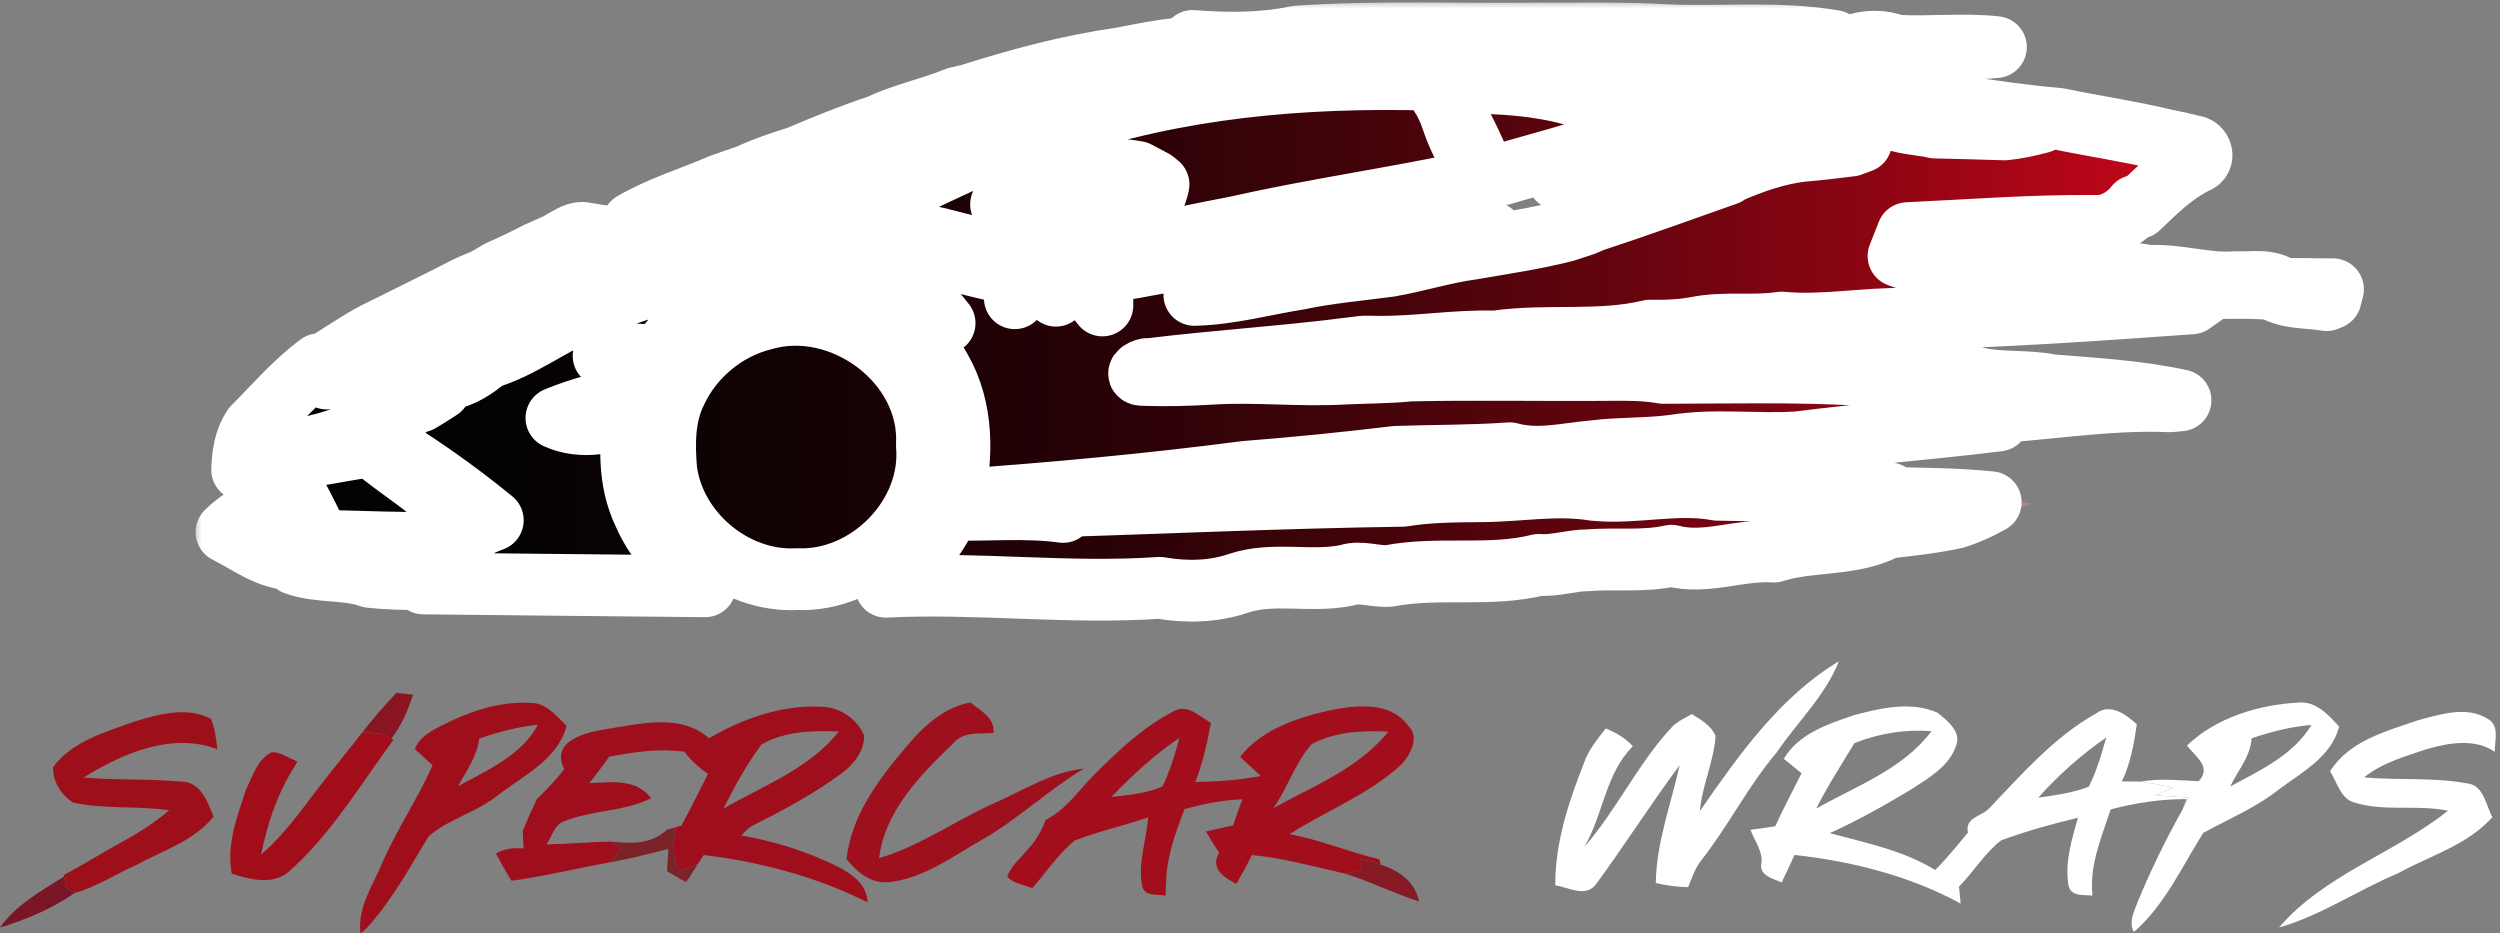
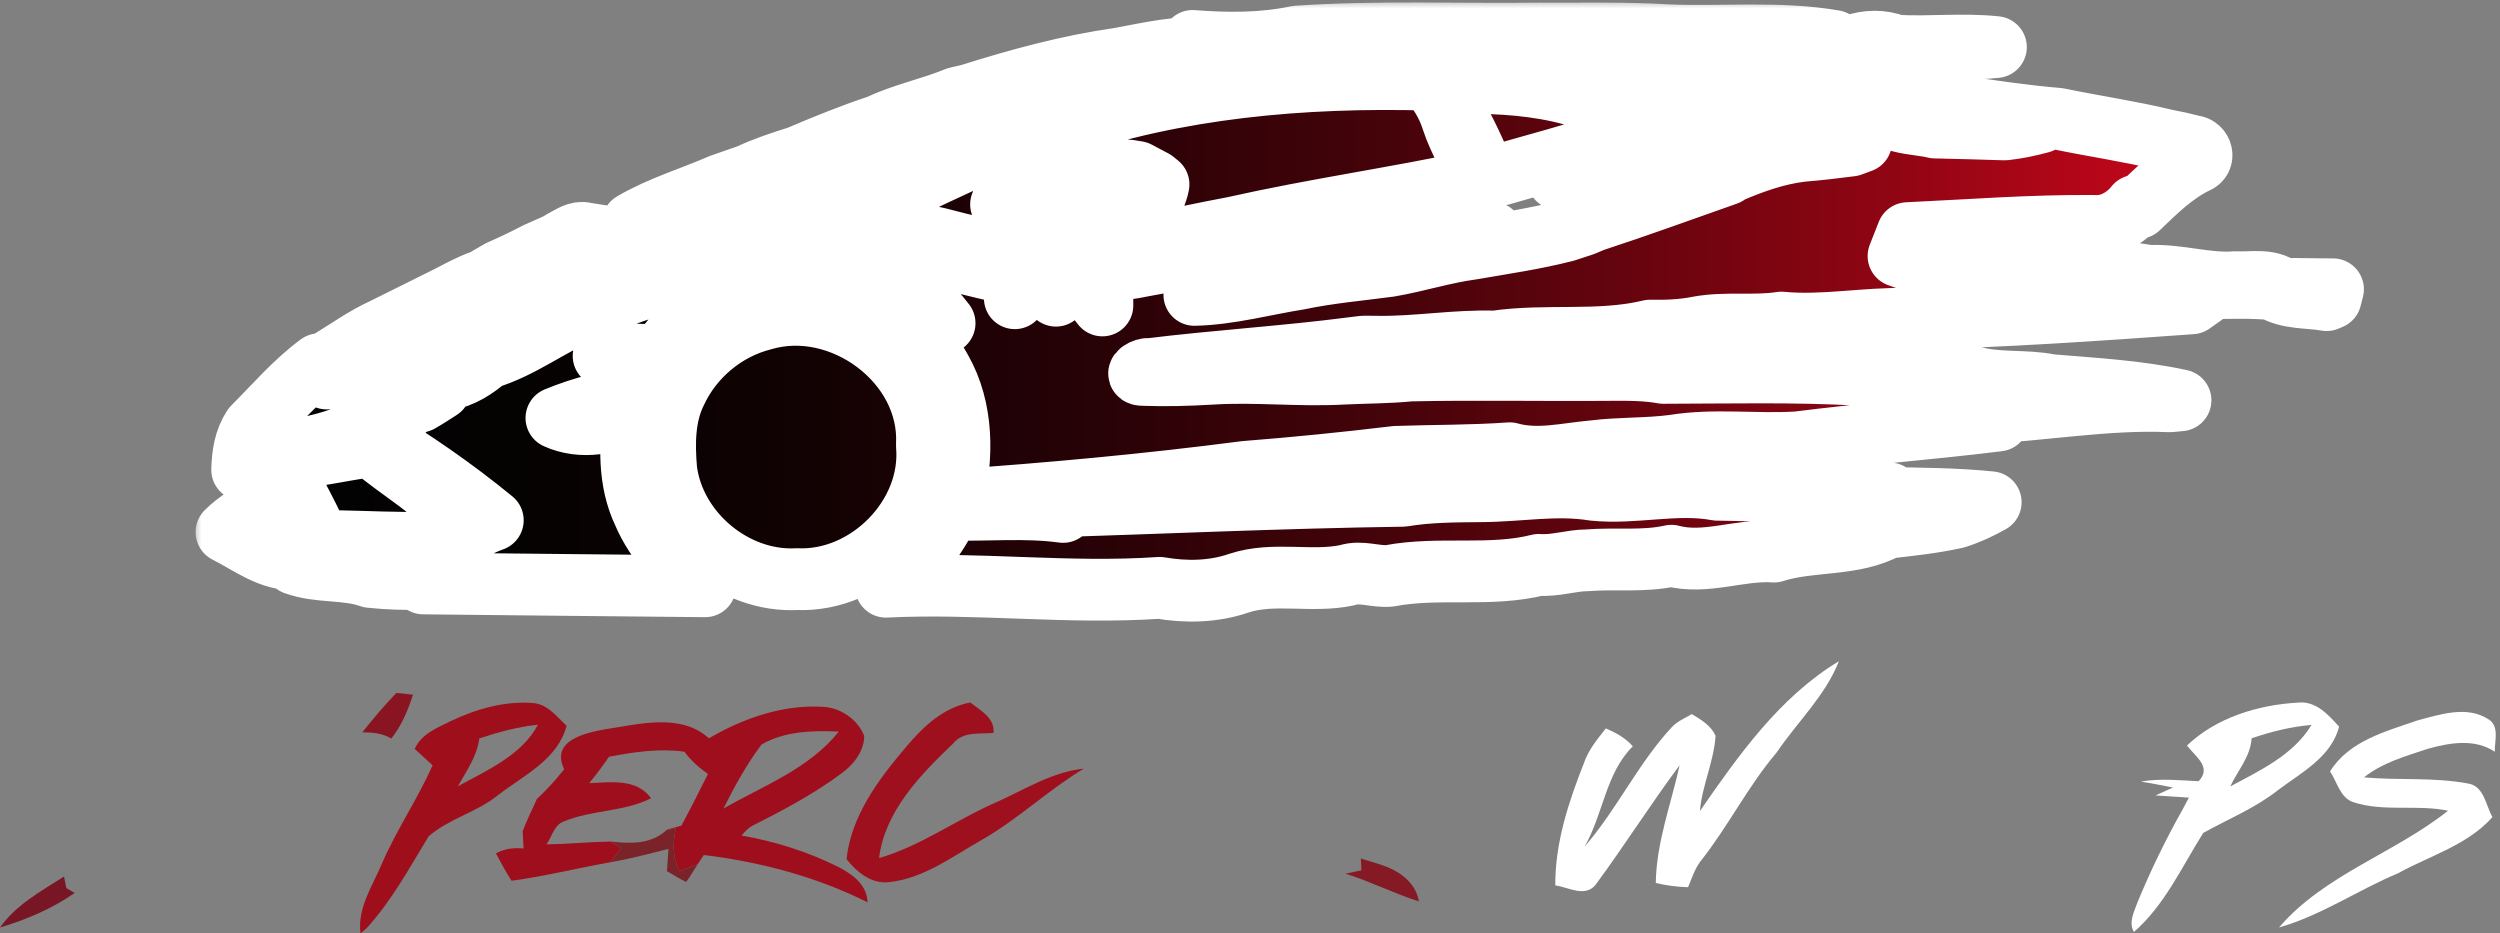
<svg xmlns="http://www.w3.org/2000/svg" width="150" height="56" viewBox="0 0 150 56" fill="none">
  <rect x="0" y="0" width="150" height="56" fill="#808080" stroke="none" />
-   <path d="M102.953 2.785C105.299 2.9 107.641 2.426 109.979 2.73C111.995 3 114.037 3.071 116.071 3.008C115.563 3.119 115.048 3.171 114.537 3.178C111.784 3.278 109.03 3.178 106.281 3.352C106.129 3.364 105.821 3.386 105.669 3.397C104.732 3.356 103.835 3.082 102.953 2.785Z" fill="#7A242A" />
+   <path d="M102.953 2.785C105.299 2.9 107.641 2.426 109.979 2.73C111.995 3 114.037 3.071 116.071 3.008C115.563 3.119 115.048 3.171 114.537 3.178C111.784 3.278 109.03 3.178 106.281 3.352C106.129 3.364 105.821 3.386 105.669 3.397Z" fill="#7A242A" />
  <path d="M132.754 17.294C133.951 17.275 135.152 17.238 136.349 17.353C137.338 17.942 138.506 17.812 139.595 18.009L139.643 18.016C139.043 18.072 138.439 18.075 137.846 18.031C135.73 17.949 133.61 18.087 131.502 18.201C131.928 17.912 132.343 17.605 132.754 17.294Z" fill="#7A242A" />
  <path d="M36.654 50.493C37.869 50.627 39.077 50.664 40.022 49.778C40.155 49.759 40.426 49.722 40.559 49.704C40.352 50.571 40.344 51.457 40.771 52.264C41.137 52.127 41.501 51.99 41.864 51.846C41.634 52.205 41.423 52.58 41.167 52.92C40.771 52.728 40.396 52.49 40.018 52.268L40.107 50.934C39.655 51.049 39.203 51.16 38.751 51.275C38.047 51.453 37.339 51.609 36.624 51.735C36.843 51.449 37.057 51.168 37.276 50.886C37.12 50.786 36.809 50.59 36.654 50.493Z" fill="#7A242A" />
-   <path d="M113.066 29.875C113.125 29.819 113.247 29.711 113.31 29.656C116.175 29.348 119.121 29.73 121.956 30.212C120.477 30.727 118.943 31.223 117.35 31.06C118.08 30.834 118.776 30.508 119.443 30.134C117.324 29.919 115.193 29.912 113.066 29.875Z" fill="#AE8483" />
  <path d="M15.457 30.208L15.69 30.093C15.138 30.857 14.238 31.253 13.589 31.924C14.934 32.594 16.298 33.703 17.869 33.547L17.902 32.965C19.878 32.924 21.849 33.117 23.813 33.317C22.042 33.354 20.27 33.25 18.503 33.254C18.299 33.399 17.891 33.691 17.691 33.84C16.22 33.899 14.704 33.039 13.485 32.209C12.892 30.916 14.664 30.649 15.457 30.208Z" fill="#696969" />
  <mask id="path-6-outside-1_12801_484" maskUnits="userSpaceOnUse" x="11.589" y="0.002" width="131" height="38" fill="black">
    <rect fill="white" x="11.589" y="0.002" width="131" height="38" />
    <path d="M17.41 28.918C16.85 28.696 16.287 28.466 15.727 28.24C16.687 27.573 17.888 27.518 18.999 27.31C20.093 27.14 21.175 26.91 22.271 26.773C24.013 28.248 26.055 29.385 27.574 31.101C26.477 31.679 25.455 32.635 24.136 32.565C22.479 32.55 20.826 32.454 19.174 32.465C18.74 31.494 18.255 30.549 17.758 29.615C17.673 29.441 17.498 29.093 17.41 28.918ZM55.612 26.71C55.886 21.748 50.468 17.779 45.773 19.172C43.502 19.75 41.541 21.388 40.559 23.515C39.84 24.957 39.84 26.625 39.974 28.196C40.452 31.935 44.061 34.955 47.834 34.748C52.081 34.925 55.99 30.971 55.612 26.71ZM17.902 32.965C17.417 31.842 17.261 30.608 16.761 29.489C16.62 29.467 16.331 29.422 16.187 29.4C16.064 29.574 15.816 29.919 15.69 30.093C15.138 30.857 14.238 31.253 13.589 31.924C14.934 32.594 16.298 33.703 17.869 33.547L17.902 32.965ZM86.318 4.998C86.607 5.539 86.903 6.084 87.192 6.632C87.993 7.907 88.556 9.308 89.193 10.664C89.419 10.616 89.872 10.516 90.098 10.467C92.947 9.63 95.86 8.937 98.591 7.748C95.119 5.068 90.52 4.872 86.318 4.998ZM20.73 22.111C20.53 21.97 20.126 21.692 19.922 21.555C20.938 20.929 21.916 20.236 23.002 19.739C24.084 19.206 25.158 18.665 26.237 18.131C27.167 17.694 28.049 17.145 29.027 16.808C29.342 16.623 29.661 16.438 29.98 16.252C30.735 15.922 31.48 15.567 32.21 15.185C32.633 15 33.055 14.814 33.474 14.622C33.559 14.57 33.733 14.462 33.819 14.41C34.23 14.214 34.641 13.869 35.13 13.999C37.506 14.425 39.937 14.462 42.346 14.377C43.302 14.318 44.258 14.307 45.214 14.288C43.92 14.662 42.612 15.011 41.282 15.229C39.044 15.77 36.946 16.764 34.715 17.319C33.318 19.161 30.984 19.713 28.931 20.48C28.145 20.799 27.289 20.788 26.459 20.695C25.796 20.995 25.106 21.236 24.428 21.503C23.268 22.033 21.99 22.118 20.73 22.111ZM29.309 19.476L29.468 19.439L29.494 19.239L29.309 19.298V19.476ZM94.137 5.035C95.571 5.891 97.209 6.365 98.573 7.355C99.481 7.31 100.422 7.273 101.207 6.758C99.34 5.661 97.183 5.294 95.086 4.92C94.848 4.95 94.374 5.005 94.137 5.035ZM63.439 7.703C62.49 8.051 61.541 8.403 60.559 8.648C60.644 9.56 60.782 10.464 60.945 11.364C63.29 10.638 65.766 9.838 68.241 10.316C68.49 10.449 68.99 10.712 69.238 10.845C69.308 10.901 69.446 11.012 69.512 11.068C69.075 13.295 66.622 14.155 64.702 14.711C65.829 15.367 67.166 14.748 68.382 14.755C70.279 14.418 72.162 13.995 74.055 13.64C78.851 12.558 83.735 11.876 88.549 10.845C88.297 9.552 87.541 8.455 87.14 7.218C86.851 6.306 86.366 5.468 85.703 4.779C78.195 4.579 70.572 5.231 63.439 7.703ZM93.47 10.734C94.07 10.949 94.659 11.187 95.241 11.446C95.816 11.753 96.464 11.946 97.105 11.713C98.995 11.309 100.752 10.471 102.553 9.801C103.575 9.285 104.628 8.815 105.736 8.504C104.391 7.466 102.66 7.166 101.033 6.869C101.063 6.98 101.122 7.195 101.156 7.303C100.792 7.392 100.437 7.488 100.085 7.596C97.954 8.796 95.593 9.515 93.47 10.734ZM59.781 9.36C59.147 9.441 58.517 9.523 57.895 9.641C55.619 10.701 53.322 11.727 51.173 13.032C53.055 13.773 55.09 13.951 57.031 14.488C58.484 14.877 59.974 15.159 61.486 15.185C61.123 14.44 60.789 13.684 60.533 12.895C60.415 12.739 60.181 12.424 60.063 12.265L60.218 11.946C60.307 11.057 60.018 10.201 59.781 9.36ZM139.981 17.357C139.944 17.494 139.877 17.768 139.84 17.905L139.595 18.009C138.506 17.812 137.338 17.942 136.349 17.353C135.152 17.238 133.951 17.275 132.754 17.294C132.343 17.605 131.928 17.912 131.502 18.201C125.817 18.609 120.129 19.006 114.43 19.132C111.91 19.076 109.401 19.595 106.885 19.354C105.243 19.61 103.546 19.324 101.9 19.628C100.944 19.821 99.973 19.854 99.002 19.836C95.953 20.573 92.781 20.036 89.694 20.492C87.344 20.417 85.021 20.836 82.679 20.803C82.464 20.803 82.034 20.799 81.823 20.795C81.652 20.818 81.319 20.858 81.152 20.877C77.087 21.407 72.996 21.648 68.934 22.152C68.738 22.055 67.948 22.496 68.597 22.496C69.953 22.544 71.313 22.508 72.67 22.426C75.319 22.256 77.969 22.57 80.618 22.419C81.952 22.355 83.294 22.363 84.624 22.23C88.652 22.144 92.68 22.233 96.709 22.196C97.743 22.185 98.784 22.192 99.803 22.374C103.742 22.367 107.689 22.267 111.624 22.489C113.818 22.441 116.016 22.563 118.213 22.563C119.777 23.06 121.452 22.778 123.049 23.108C125.65 23.323 128.27 23.464 130.831 24.019C130.668 24.034 130.346 24.064 130.186 24.079C126.306 23.908 122.467 24.649 118.598 24.798C119.036 24.927 119.469 25.072 119.899 25.231C115.89 25.732 111.854 26.028 107.852 26.539C105.38 26.699 102.89 26.332 100.437 26.732C98.843 26.947 97.231 26.869 95.638 27.069C93.963 27.214 92.251 27.666 90.587 27.195C88.315 27.358 86.032 27.332 83.757 27.41C80.752 27.77 77.735 28.077 74.715 28.311C68.893 29.07 63.02 29.611 57.157 30.019C57.784 27.444 57.802 24.535 56.45 22.178C55.249 19.984 53.2 18.261 50.817 17.497C46.763 16.182 41.956 17.723 39.599 21.322C38.473 21.299 37.339 21.184 36.216 21.355C37.298 21.348 38.377 21.462 39.455 21.526C39.362 21.722 39.17 22.115 39.077 22.311L39.151 21.989C38.851 22.641 38.554 23.293 38.291 23.964C36.602 23.975 34.941 24.442 33.385 25.079C34.882 25.765 36.728 25.446 38.095 24.586C37.765 26.647 37.695 28.87 38.621 30.801C39.388 32.591 40.785 34.006 42.308 35.177C36.672 35.118 31.036 35.074 25.399 35.007C25.418 34.94 25.447 34.799 25.466 34.733C24.38 34.759 23.298 34.733 22.22 34.618C20.774 34.099 19.155 34.373 17.691 33.84C17.891 33.691 18.299 33.399 18.503 33.254C20.27 33.254 22.042 33.354 23.813 33.317C25.974 33.543 27.645 31.894 29.568 31.216C27.259 29.326 24.806 27.618 22.242 26.095C22.798 25.665 23.38 25.268 23.976 24.901L24.306 24.575C22.472 25.572 20.545 26.432 18.488 26.843C17.421 27.025 16.376 27.343 15.575 28.114C15.316 28.133 14.793 28.17 14.53 28.188C14.556 27.295 14.682 26.398 15.186 25.642C16.476 24.349 17.673 22.941 19.148 21.852C19.225 21.992 19.377 22.274 19.451 22.415L19.6 22.711C20.871 22.663 22.142 22.578 23.413 22.459C23.405 22.752 23.391 23.334 23.387 23.627C23.991 23.749 24.591 23.897 25.177 24.101C25.596 23.864 26 23.597 26.403 23.338C26.17 23.293 25.703 23.201 25.47 23.156C25.907 23.03 26.344 22.908 26.781 22.785C27.723 22.622 28.512 22.1 29.224 21.492C31.273 20.881 32.966 19.517 34.93 18.709C37.065 17.849 39.222 16.927 41.53 16.675C43.998 16.408 46.425 15.611 48.931 15.859C51.795 16.2 54.578 17.386 56.676 19.391C54.978 17.179 52.525 15.355 49.687 15.055C49.183 15.014 48.719 14.844 48.475 14.377C49.827 14.31 51.21 14.159 52.551 14.436C55.393 15.166 58.232 15.926 61.104 16.549C61.052 16.886 60.941 17.557 60.889 17.894C61.126 17.623 61.604 17.086 61.845 16.816C62.523 16.786 62.957 17.275 63.357 17.742C62.605 15.885 61.474 14.233 60.515 12.483C61.315 12.402 62.123 12.32 62.923 12.206C64.928 12.02 66.929 11.757 68.945 11.724C67.859 13.332 65.992 14.518 63.994 14.322C64.728 15.645 65.165 17.149 66.144 18.327C66.155 17.642 66.14 16.96 66.121 16.278C66.985 16.211 67.852 16.115 68.704 15.93C72.829 15.2 76.876 14.04 81.041 13.569C83.06 13.073 85.302 12.717 87.285 13.528C87.996 13.851 88.775 13.903 89.542 13.962C88.274 13.995 87.007 14.14 85.829 14.636C83.709 15.77 81.252 15.567 78.992 16.226C76.612 17.001 74.104 17.201 71.662 17.694C73.785 17.646 75.853 17.064 77.947 16.734C79.74 16.356 81.563 16.204 83.375 15.959C85.036 15.674 86.644 15.152 88.315 14.929C90.19 14.603 92.08 14.333 93.926 13.858C94.289 13.736 94.652 13.614 95.019 13.499C95.145 13.443 95.397 13.339 95.523 13.284L95.575 13.262C98.272 12.38 100.933 11.409 103.609 10.467L103.624 10.401L103.776 10.341C105.165 9.749 106.599 9.234 108.108 9.056C109.093 8.974 110.079 8.863 111.061 8.733C111.213 8.678 111.521 8.563 111.672 8.507C111.658 8.192 111.646 7.877 111.632 7.562C111.157 7.514 110.683 7.447 110.216 7.366C107.037 6.395 103.764 5.798 100.603 4.768C99.851 4.605 99.095 4.449 98.339 4.309C97.865 4.205 97.398 4.083 96.927 3.979C93.577 3.99 90.242 3.716 86.9 3.605C84.194 3.553 81.493 3.605 78.788 3.601C78.15 3.675 77.517 3.771 76.883 3.849C75.823 3.864 74.763 3.916 73.707 4.02C69.071 4.742 64.495 5.924 60.126 7.64C56.868 8.818 53.744 10.33 50.483 11.501C48.912 12.228 47.4 13.291 45.606 13.325C43.05 13.629 40.474 13.844 37.899 13.655L37.962 13.38C39.637 12.402 41.508 11.85 43.279 11.079C43.831 10.89 44.376 10.694 44.928 10.505C45.888 10.053 46.896 9.723 47.908 9.404C49.483 8.733 51.069 8.088 52.696 7.547C54.204 6.832 55.86 6.506 57.402 5.869C57.598 5.824 57.984 5.732 58.18 5.687C61.123 4.757 64.117 3.942 67.178 3.508C68.964 3.178 70.761 2.748 72.588 2.893L72.329 2.652C72.136 2.604 71.751 2.508 71.558 2.456C73.644 2.619 75.767 2.63 77.824 2.193C82.645 1.867 87.478 2.07 92.306 2.011C94.897 2.026 97.487 1.959 100.073 2.115C103.394 2.252 106.755 1.889 110.049 2.459C110.183 2.526 110.453 2.66 110.59 2.73C110.742 2.726 111.05 2.726 111.202 2.726C112.021 2.43 112.94 2.415 113.755 2.741C115.752 2.856 117.761 2.611 119.755 2.826C118.528 2.956 117.294 2.889 116.071 3.008C114.037 3.071 111.995 3 109.979 2.73C107.641 2.426 105.299 2.9 102.953 2.786C103.835 3.082 104.732 3.356 105.669 3.397C104.569 3.49 103.512 3.823 102.504 4.26C103.735 4.553 104.972 4.801 106.236 4.902C107.952 5.083 109.649 5.398 111.369 5.554C115.434 5.932 119.436 6.788 123.509 7.129C125.639 7.573 127.804 7.881 129.923 8.396C130.479 8.5 131.031 8.622 131.583 8.767C132.121 8.811 132.317 9.56 131.761 9.76C130.42 10.412 129.371 11.457 128.307 12.476L128.137 12.343C127.54 13.095 126.621 13.621 125.643 13.554C121.904 13.521 118.18 13.814 114.452 13.988C114.27 14.444 114.089 14.903 113.911 15.363C115.734 16.082 117.72 16.008 119.64 16.2C122.745 16.271 125.888 16.037 128.963 16.556C130.716 16.471 132.406 17.075 134.163 16.927C135.085 16.986 136.138 16.712 136.931 17.338C137.946 17.323 138.961 17.36 139.981 17.357ZM116.09 7.651C117.49 7.688 118.891 7.714 120.292 7.766C121.018 7.688 121.737 7.536 122.445 7.344C119.143 6.969 115.897 6.173 112.569 6.024C113.014 7.54 114.856 7.336 116.09 7.651ZM113.31 29.656L113.373 29.604C109.923 29.493 106.473 29.452 103.027 29.385C100.566 28.926 98.098 29.645 95.623 29.393C93.37 29.026 91.113 29.467 88.856 29.474C87.296 29.489 85.721 29.489 84.18 29.748C76.876 29.852 69.572 30.189 62.267 30.416C62.775 30.505 63.287 30.579 63.787 30.716C61.523 30.408 59.244 30.638 56.965 30.582C56.142 32.443 54.771 33.988 53.155 35.203C58.636 34.929 64.109 35.648 69.583 35.27C71.139 35.541 72.807 35.518 74.315 34.996C76.424 34.295 78.68 34.97 80.826 34.514C81.674 34.232 82.534 34.64 83.394 34.547C86.344 33.988 89.39 34.629 92.329 33.892C93.314 33.969 94.267 33.621 95.252 33.617C96.924 33.484 98.632 33.717 100.285 33.343C102.319 33.892 104.372 32.95 106.44 33.095C108.663 32.383 111.157 32.795 113.24 31.664C114.611 31.509 116.001 31.36 117.35 31.06C118.08 30.834 118.776 30.508 119.443 30.134C117.324 29.919 115.193 29.912 113.066 29.875C113.125 29.819 113.247 29.711 113.31 29.656Z" />
  </mask>
  <path d="M17.41 28.918C16.85 28.696 16.287 28.466 15.727 28.24C16.687 27.573 17.888 27.518 18.999 27.31C20.093 27.14 21.175 26.91 22.271 26.773C24.013 28.248 26.055 29.385 27.574 31.101C26.477 31.679 25.455 32.635 24.136 32.565C22.479 32.55 20.826 32.454 19.174 32.465C18.74 31.494 18.255 30.549 17.758 29.615C17.673 29.441 17.498 29.093 17.41 28.918ZM55.612 26.71C55.886 21.748 50.468 17.779 45.773 19.172C43.502 19.75 41.541 21.388 40.559 23.515C39.84 24.957 39.84 26.625 39.974 28.196C40.452 31.935 44.061 34.955 47.834 34.748C52.081 34.925 55.99 30.971 55.612 26.71ZM17.902 32.965C17.417 31.842 17.261 30.608 16.761 29.489C16.62 29.467 16.331 29.422 16.187 29.4C16.064 29.574 15.816 29.919 15.69 30.093C15.138 30.857 14.238 31.253 13.589 31.924C14.934 32.594 16.298 33.703 17.869 33.547L17.902 32.965ZM86.318 4.998C86.607 5.539 86.903 6.084 87.192 6.632C87.993 7.907 88.556 9.308 89.193 10.664C89.419 10.616 89.872 10.516 90.098 10.467C92.947 9.63 95.86 8.937 98.591 7.748C95.119 5.068 90.52 4.872 86.318 4.998ZM20.73 22.111C20.53 21.97 20.126 21.692 19.922 21.555C20.938 20.929 21.916 20.236 23.002 19.739C24.084 19.206 25.158 18.665 26.237 18.131C27.167 17.694 28.049 17.145 29.027 16.808C29.342 16.623 29.661 16.438 29.98 16.252C30.735 15.922 31.48 15.567 32.21 15.185C32.633 15 33.055 14.814 33.474 14.622C33.559 14.57 33.733 14.462 33.819 14.41C34.23 14.214 34.641 13.869 35.13 13.999C37.506 14.425 39.937 14.462 42.346 14.377C43.302 14.318 44.258 14.307 45.214 14.288C43.92 14.662 42.612 15.011 41.282 15.229C39.044 15.77 36.946 16.764 34.715 17.319C33.318 19.161 30.984 19.713 28.931 20.48C28.145 20.799 27.289 20.788 26.459 20.695C25.796 20.995 25.106 21.236 24.428 21.503C23.268 22.033 21.99 22.118 20.73 22.111ZM29.309 19.476L29.468 19.439L29.494 19.239L29.309 19.298V19.476ZM94.137 5.035C95.571 5.891 97.209 6.365 98.573 7.355C99.481 7.31 100.422 7.273 101.207 6.758C99.34 5.661 97.183 5.294 95.086 4.92C94.848 4.95 94.374 5.005 94.137 5.035ZM63.439 7.703C62.49 8.051 61.541 8.403 60.559 8.648C60.644 9.56 60.782 10.464 60.945 11.364C63.29 10.638 65.766 9.838 68.241 10.316C68.49 10.449 68.99 10.712 69.238 10.845C69.308 10.901 69.446 11.012 69.512 11.068C69.075 13.295 66.622 14.155 64.702 14.711C65.829 15.367 67.166 14.748 68.382 14.755C70.279 14.418 72.162 13.995 74.055 13.64C78.851 12.558 83.735 11.876 88.549 10.845C88.297 9.552 87.541 8.455 87.14 7.218C86.851 6.306 86.366 5.468 85.703 4.779C78.195 4.579 70.572 5.231 63.439 7.703ZM93.47 10.734C94.07 10.949 94.659 11.187 95.241 11.446C95.816 11.753 96.464 11.946 97.105 11.713C98.995 11.309 100.752 10.471 102.553 9.801C103.575 9.285 104.628 8.815 105.736 8.504C104.391 7.466 102.66 7.166 101.033 6.869C101.063 6.98 101.122 7.195 101.156 7.303C100.792 7.392 100.437 7.488 100.085 7.596C97.954 8.796 95.593 9.515 93.47 10.734ZM59.781 9.36C59.147 9.441 58.517 9.523 57.895 9.641C55.619 10.701 53.322 11.727 51.173 13.032C53.055 13.773 55.09 13.951 57.031 14.488C58.484 14.877 59.974 15.159 61.486 15.185C61.123 14.44 60.789 13.684 60.533 12.895C60.415 12.739 60.181 12.424 60.063 12.265L60.218 11.946C60.307 11.057 60.018 10.201 59.781 9.36ZM139.981 17.357C139.944 17.494 139.877 17.768 139.84 17.905L139.595 18.009C138.506 17.812 137.338 17.942 136.349 17.353C135.152 17.238 133.951 17.275 132.754 17.294C132.343 17.605 131.928 17.912 131.502 18.201C125.817 18.609 120.129 19.006 114.43 19.132C111.91 19.076 109.401 19.595 106.885 19.354C105.243 19.61 103.546 19.324 101.9 19.628C100.944 19.821 99.973 19.854 99.002 19.836C95.953 20.573 92.781 20.036 89.694 20.492C87.344 20.417 85.021 20.836 82.679 20.803C82.464 20.803 82.034 20.799 81.823 20.795C81.652 20.818 81.319 20.858 81.152 20.877C77.087 21.407 72.996 21.648 68.934 22.152C68.738 22.055 67.948 22.496 68.597 22.496C69.953 22.544 71.313 22.508 72.67 22.426C75.319 22.256 77.969 22.57 80.618 22.419C81.952 22.355 83.294 22.363 84.624 22.23C88.652 22.144 92.68 22.233 96.709 22.196C97.743 22.185 98.784 22.192 99.803 22.374C103.742 22.367 107.689 22.267 111.624 22.489C113.818 22.441 116.016 22.563 118.213 22.563C119.777 23.06 121.452 22.778 123.049 23.108C125.65 23.323 128.27 23.464 130.831 24.019C130.668 24.034 130.346 24.064 130.186 24.079C126.306 23.908 122.467 24.649 118.598 24.798C119.036 24.927 119.469 25.072 119.899 25.231C115.89 25.732 111.854 26.028 107.852 26.539C105.38 26.699 102.89 26.332 100.437 26.732C98.843 26.947 97.231 26.869 95.638 27.069C93.963 27.214 92.251 27.666 90.587 27.195C88.315 27.358 86.032 27.332 83.757 27.41C80.752 27.77 77.735 28.077 74.715 28.311C68.893 29.07 63.02 29.611 57.157 30.019C57.784 27.444 57.802 24.535 56.45 22.178C55.249 19.984 53.2 18.261 50.817 17.497C46.763 16.182 41.956 17.723 39.599 21.322C38.473 21.299 37.339 21.184 36.216 21.355C37.298 21.348 38.377 21.462 39.455 21.526C39.362 21.722 39.17 22.115 39.077 22.311L39.151 21.989C38.851 22.641 38.554 23.293 38.291 23.964C36.602 23.975 34.941 24.442 33.385 25.079C34.882 25.765 36.728 25.446 38.095 24.586C37.765 26.647 37.695 28.87 38.621 30.801C39.388 32.591 40.785 34.006 42.308 35.177C36.672 35.118 31.036 35.074 25.399 35.007C25.418 34.94 25.447 34.799 25.466 34.733C24.38 34.759 23.298 34.733 22.22 34.618C20.774 34.099 19.155 34.373 17.691 33.84C17.891 33.691 18.299 33.399 18.503 33.254C20.27 33.254 22.042 33.354 23.813 33.317C25.974 33.543 27.645 31.894 29.568 31.216C27.259 29.326 24.806 27.618 22.242 26.095C22.798 25.665 23.38 25.268 23.976 24.901L24.306 24.575C22.472 25.572 20.545 26.432 18.488 26.843C17.421 27.025 16.376 27.343 15.575 28.114C15.316 28.133 14.793 28.17 14.53 28.188C14.556 27.295 14.682 26.398 15.186 25.642C16.476 24.349 17.673 22.941 19.148 21.852C19.225 21.992 19.377 22.274 19.451 22.415L19.6 22.711C20.871 22.663 22.142 22.578 23.413 22.459C23.405 22.752 23.391 23.334 23.387 23.627C23.991 23.749 24.591 23.897 25.177 24.101C25.596 23.864 26 23.597 26.403 23.338C26.17 23.293 25.703 23.201 25.47 23.156C25.907 23.03 26.344 22.908 26.781 22.785C27.723 22.622 28.512 22.1 29.224 21.492C31.273 20.881 32.966 19.517 34.93 18.709C37.065 17.849 39.222 16.927 41.53 16.675C43.998 16.408 46.425 15.611 48.931 15.859C51.795 16.2 54.578 17.386 56.676 19.391C54.978 17.179 52.525 15.355 49.687 15.055C49.183 15.014 48.719 14.844 48.475 14.377C49.827 14.31 51.21 14.159 52.551 14.436C55.393 15.166 58.232 15.926 61.104 16.549C61.052 16.886 60.941 17.557 60.889 17.894C61.126 17.623 61.604 17.086 61.845 16.816C62.523 16.786 62.957 17.275 63.357 17.742C62.605 15.885 61.474 14.233 60.515 12.483C61.315 12.402 62.123 12.32 62.923 12.206C64.928 12.02 66.929 11.757 68.945 11.724C67.859 13.332 65.992 14.518 63.994 14.322C64.728 15.645 65.165 17.149 66.144 18.327C66.155 17.642 66.14 16.96 66.121 16.278C66.985 16.211 67.852 16.115 68.704 15.93C72.829 15.2 76.876 14.04 81.041 13.569C83.06 13.073 85.302 12.717 87.285 13.528C87.996 13.851 88.775 13.903 89.542 13.962C88.274 13.995 87.007 14.14 85.829 14.636C83.709 15.77 81.252 15.567 78.992 16.226C76.612 17.001 74.104 17.201 71.662 17.694C73.785 17.646 75.853 17.064 77.947 16.734C79.74 16.356 81.563 16.204 83.375 15.959C85.036 15.674 86.644 15.152 88.315 14.929C90.19 14.603 92.08 14.333 93.926 13.858C94.289 13.736 94.652 13.614 95.019 13.499C95.145 13.443 95.397 13.339 95.523 13.284L95.575 13.262C98.272 12.38 100.933 11.409 103.609 10.467L103.624 10.401L103.776 10.341C105.165 9.749 106.599 9.234 108.108 9.056C109.093 8.974 110.079 8.863 111.061 8.733C111.213 8.678 111.521 8.563 111.672 8.507C111.658 8.192 111.646 7.877 111.632 7.562C111.157 7.514 110.683 7.447 110.216 7.366C107.037 6.395 103.764 5.798 100.603 4.768C99.851 4.605 99.095 4.449 98.339 4.309C97.865 4.205 97.398 4.083 96.927 3.979C93.577 3.99 90.242 3.716 86.9 3.605C84.194 3.553 81.493 3.605 78.788 3.601C78.15 3.675 77.517 3.771 76.883 3.849C75.823 3.864 74.763 3.916 73.707 4.02C69.071 4.742 64.495 5.924 60.126 7.64C56.868 8.818 53.744 10.33 50.483 11.501C48.912 12.228 47.4 13.291 45.606 13.325C43.05 13.629 40.474 13.844 37.899 13.655L37.962 13.38C39.637 12.402 41.508 11.85 43.279 11.079C43.831 10.89 44.376 10.694 44.928 10.505C45.888 10.053 46.896 9.723 47.908 9.404C49.483 8.733 51.069 8.088 52.696 7.547C54.204 6.832 55.86 6.506 57.402 5.869C57.598 5.824 57.984 5.732 58.18 5.687C61.123 4.757 64.117 3.942 67.178 3.508C68.964 3.178 70.761 2.748 72.588 2.893L72.329 2.652C72.136 2.604 71.751 2.508 71.558 2.456C73.644 2.619 75.767 2.63 77.824 2.193C82.645 1.867 87.478 2.07 92.306 2.011C94.897 2.026 97.487 1.959 100.073 2.115C103.394 2.252 106.755 1.889 110.049 2.459C110.183 2.526 110.453 2.66 110.59 2.73C110.742 2.726 111.05 2.726 111.202 2.726C112.021 2.43 112.94 2.415 113.755 2.741C115.752 2.856 117.761 2.611 119.755 2.826C118.528 2.956 117.294 2.889 116.071 3.008C114.037 3.071 111.995 3 109.979 2.73C107.641 2.426 105.299 2.9 102.953 2.786C103.835 3.082 104.732 3.356 105.669 3.397C104.569 3.49 103.512 3.823 102.504 4.26C103.735 4.553 104.972 4.801 106.236 4.902C107.952 5.083 109.649 5.398 111.369 5.554C115.434 5.932 119.436 6.788 123.509 7.129C125.639 7.573 127.804 7.881 129.923 8.396C130.479 8.5 131.031 8.622 131.583 8.767C132.121 8.811 132.317 9.56 131.761 9.76C130.42 10.412 129.371 11.457 128.307 12.476L128.137 12.343C127.54 13.095 126.621 13.621 125.643 13.554C121.904 13.521 118.18 13.814 114.452 13.988C114.27 14.444 114.089 14.903 113.911 15.363C115.734 16.082 117.72 16.008 119.64 16.2C122.745 16.271 125.888 16.037 128.963 16.556C130.716 16.471 132.406 17.075 134.163 16.927C135.085 16.986 136.138 16.712 136.931 17.338C137.946 17.323 138.961 17.36 139.981 17.357ZM116.09 7.651C117.49 7.688 118.891 7.714 120.292 7.766C121.018 7.688 121.737 7.536 122.445 7.344C119.143 6.969 115.897 6.173 112.569 6.024C113.014 7.54 114.856 7.336 116.09 7.651ZM113.31 29.656L113.373 29.604C109.923 29.493 106.473 29.452 103.027 29.385C100.566 28.926 98.098 29.645 95.623 29.393C93.37 29.026 91.113 29.467 88.856 29.474C87.296 29.489 85.721 29.489 84.18 29.748C76.876 29.852 69.572 30.189 62.267 30.416C62.775 30.505 63.287 30.579 63.787 30.716C61.523 30.408 59.244 30.638 56.965 30.582C56.142 32.443 54.771 33.988 53.155 35.203C58.636 34.929 64.109 35.648 69.583 35.27C71.139 35.541 72.807 35.518 74.315 34.996C76.424 34.295 78.68 34.97 80.826 34.514C81.674 34.232 82.534 34.64 83.394 34.547C86.344 33.988 89.39 34.629 92.329 33.892C93.314 33.969 94.267 33.621 95.252 33.617C96.924 33.484 98.632 33.717 100.285 33.343C102.319 33.892 104.372 32.95 106.44 33.095C108.663 32.383 111.157 32.795 113.24 31.664C114.611 31.509 116.001 31.36 117.35 31.06C118.08 30.834 118.776 30.508 119.443 30.134C117.324 29.919 115.193 29.912 113.066 29.875C113.125 29.819 113.247 29.711 113.31 29.656Z" fill="url(#paint0_linear_12801_484)" />
  <path d="M17.41 28.918C16.85 28.696 16.287 28.466 15.727 28.24C16.687 27.573 17.888 27.518 18.999 27.31C20.093 27.14 21.175 26.91 22.271 26.773C24.013 28.248 26.055 29.385 27.574 31.101C26.477 31.679 25.455 32.635 24.136 32.565C22.479 32.55 20.826 32.454 19.174 32.465C18.74 31.494 18.255 30.549 17.758 29.615C17.673 29.441 17.498 29.093 17.41 28.918ZM55.612 26.71C55.886 21.748 50.468 17.779 45.773 19.172C43.502 19.75 41.541 21.388 40.559 23.515C39.84 24.957 39.84 26.625 39.974 28.196C40.452 31.935 44.061 34.955 47.834 34.748C52.081 34.925 55.99 30.971 55.612 26.71ZM17.902 32.965C17.417 31.842 17.261 30.608 16.761 29.489C16.62 29.467 16.331 29.422 16.187 29.4C16.064 29.574 15.816 29.919 15.69 30.093C15.138 30.857 14.238 31.253 13.589 31.924C14.934 32.594 16.298 33.703 17.869 33.547L17.902 32.965ZM86.318 4.998C86.607 5.539 86.903 6.084 87.192 6.632C87.993 7.907 88.556 9.308 89.193 10.664C89.419 10.616 89.872 10.516 90.098 10.467C92.947 9.63 95.86 8.937 98.591 7.748C95.119 5.068 90.52 4.872 86.318 4.998ZM20.73 22.111C20.53 21.97 20.126 21.692 19.922 21.555C20.938 20.929 21.916 20.236 23.002 19.739C24.084 19.206 25.158 18.665 26.237 18.131C27.167 17.694 28.049 17.145 29.027 16.808C29.342 16.623 29.661 16.438 29.98 16.252C30.735 15.922 31.48 15.567 32.21 15.185C32.633 15 33.055 14.814 33.474 14.622C33.559 14.57 33.733 14.462 33.819 14.41C34.23 14.214 34.641 13.869 35.13 13.999C37.506 14.425 39.937 14.462 42.346 14.377C43.302 14.318 44.258 14.307 45.214 14.288C43.92 14.662 42.612 15.011 41.282 15.229C39.044 15.77 36.946 16.764 34.715 17.319C33.318 19.161 30.984 19.713 28.931 20.48C28.145 20.799 27.289 20.788 26.459 20.695C25.796 20.995 25.106 21.236 24.428 21.503C23.268 22.033 21.99 22.118 20.73 22.111ZM29.309 19.476L29.468 19.439L29.494 19.239L29.309 19.298V19.476ZM94.137 5.035C95.571 5.891 97.209 6.365 98.573 7.355C99.481 7.31 100.422 7.273 101.207 6.758C99.34 5.661 97.183 5.294 95.086 4.92C94.848 4.95 94.374 5.005 94.137 5.035ZM63.439 7.703C62.49 8.051 61.541 8.403 60.559 8.648C60.644 9.56 60.782 10.464 60.945 11.364C63.29 10.638 65.766 9.838 68.241 10.316C68.49 10.449 68.99 10.712 69.238 10.845C69.308 10.901 69.446 11.012 69.512 11.068C69.075 13.295 66.622 14.155 64.702 14.711C65.829 15.367 67.166 14.748 68.382 14.755C70.279 14.418 72.162 13.995 74.055 13.64C78.851 12.558 83.735 11.876 88.549 10.845C88.297 9.552 87.541 8.455 87.14 7.218C86.851 6.306 86.366 5.468 85.703 4.779C78.195 4.579 70.572 5.231 63.439 7.703ZM93.47 10.734C94.07 10.949 94.659 11.187 95.241 11.446C95.816 11.753 96.464 11.946 97.105 11.713C98.995 11.309 100.752 10.471 102.553 9.801C103.575 9.285 104.628 8.815 105.736 8.504C104.391 7.466 102.66 7.166 101.033 6.869C101.063 6.98 101.122 7.195 101.156 7.303C100.792 7.392 100.437 7.488 100.085 7.596C97.954 8.796 95.593 9.515 93.47 10.734ZM59.781 9.36C59.147 9.441 58.517 9.523 57.895 9.641C55.619 10.701 53.322 11.727 51.173 13.032C53.055 13.773 55.09 13.951 57.031 14.488C58.484 14.877 59.974 15.159 61.486 15.185C61.123 14.44 60.789 13.684 60.533 12.895C60.415 12.739 60.181 12.424 60.063 12.265L60.218 11.946C60.307 11.057 60.018 10.201 59.781 9.36ZM139.981 17.357C139.944 17.494 139.877 17.768 139.84 17.905L139.595 18.009C138.506 17.812 137.338 17.942 136.349 17.353C135.152 17.238 133.951 17.275 132.754 17.294C132.343 17.605 131.928 17.912 131.502 18.201C125.817 18.609 120.129 19.006 114.43 19.132C111.91 19.076 109.401 19.595 106.885 19.354C105.243 19.61 103.546 19.324 101.9 19.628C100.944 19.821 99.973 19.854 99.002 19.836C95.953 20.573 92.781 20.036 89.694 20.492C87.344 20.417 85.021 20.836 82.679 20.803C82.464 20.803 82.034 20.799 81.823 20.795C81.652 20.818 81.319 20.858 81.152 20.877C77.087 21.407 72.996 21.648 68.934 22.152C68.738 22.055 67.948 22.496 68.597 22.496C69.953 22.544 71.313 22.508 72.67 22.426C75.319 22.256 77.969 22.57 80.618 22.419C81.952 22.355 83.294 22.363 84.624 22.23C88.652 22.144 92.68 22.233 96.709 22.196C97.743 22.185 98.784 22.192 99.803 22.374C103.742 22.367 107.689 22.267 111.624 22.489C113.818 22.441 116.016 22.563 118.213 22.563C119.777 23.06 121.452 22.778 123.049 23.108C125.65 23.323 128.27 23.464 130.831 24.019C130.668 24.034 130.346 24.064 130.186 24.079C126.306 23.908 122.467 24.649 118.598 24.798C119.036 24.927 119.469 25.072 119.899 25.231C115.89 25.732 111.854 26.028 107.852 26.539C105.38 26.699 102.89 26.332 100.437 26.732C98.843 26.947 97.231 26.869 95.638 27.069C93.963 27.214 92.251 27.666 90.587 27.195C88.315 27.358 86.032 27.332 83.757 27.41C80.752 27.77 77.735 28.077 74.715 28.311C68.893 29.07 63.02 29.611 57.157 30.019C57.784 27.444 57.802 24.535 56.45 22.178C55.249 19.984 53.2 18.261 50.817 17.497C46.763 16.182 41.956 17.723 39.599 21.322C38.473 21.299 37.339 21.184 36.216 21.355C37.298 21.348 38.377 21.462 39.455 21.526C39.362 21.722 39.17 22.115 39.077 22.311L39.151 21.989C38.851 22.641 38.554 23.293 38.291 23.964C36.602 23.975 34.941 24.442 33.385 25.079C34.882 25.765 36.728 25.446 38.095 24.586C37.765 26.647 37.695 28.87 38.621 30.801C39.388 32.591 40.785 34.006 42.308 35.177C36.672 35.118 31.036 35.074 25.399 35.007C25.418 34.94 25.447 34.799 25.466 34.733C24.38 34.759 23.298 34.733 22.22 34.618C20.774 34.099 19.155 34.373 17.691 33.84C17.891 33.691 18.299 33.399 18.503 33.254C20.27 33.254 22.042 33.354 23.813 33.317C25.974 33.543 27.645 31.894 29.568 31.216C27.259 29.326 24.806 27.618 22.242 26.095C22.798 25.665 23.38 25.268 23.976 24.901L24.306 24.575C22.472 25.572 20.545 26.432 18.488 26.843C17.421 27.025 16.376 27.343 15.575 28.114C15.316 28.133 14.793 28.17 14.53 28.188C14.556 27.295 14.682 26.398 15.186 25.642C16.476 24.349 17.673 22.941 19.148 21.852C19.225 21.992 19.377 22.274 19.451 22.415L19.6 22.711C20.871 22.663 22.142 22.578 23.413 22.459C23.405 22.752 23.391 23.334 23.387 23.627C23.991 23.749 24.591 23.897 25.177 24.101C25.596 23.864 26 23.597 26.403 23.338C26.17 23.293 25.703 23.201 25.47 23.156C25.907 23.03 26.344 22.908 26.781 22.785C27.723 22.622 28.512 22.1 29.224 21.492C31.273 20.881 32.966 19.517 34.93 18.709C37.065 17.849 39.222 16.927 41.53 16.675C43.998 16.408 46.425 15.611 48.931 15.859C51.795 16.2 54.578 17.386 56.676 19.391C54.978 17.179 52.525 15.355 49.687 15.055C49.183 15.014 48.719 14.844 48.475 14.377C49.827 14.31 51.21 14.159 52.551 14.436C55.393 15.166 58.232 15.926 61.104 16.549C61.052 16.886 60.941 17.557 60.889 17.894C61.126 17.623 61.604 17.086 61.845 16.816C62.523 16.786 62.957 17.275 63.357 17.742C62.605 15.885 61.474 14.233 60.515 12.483C61.315 12.402 62.123 12.32 62.923 12.206C64.928 12.02 66.929 11.757 68.945 11.724C67.859 13.332 65.992 14.518 63.994 14.322C64.728 15.645 65.165 17.149 66.144 18.327C66.155 17.642 66.14 16.96 66.121 16.278C66.985 16.211 67.852 16.115 68.704 15.93C72.829 15.2 76.876 14.04 81.041 13.569C83.06 13.073 85.302 12.717 87.285 13.528C87.996 13.851 88.775 13.903 89.542 13.962C88.274 13.995 87.007 14.14 85.829 14.636C83.709 15.77 81.252 15.567 78.992 16.226C76.612 17.001 74.104 17.201 71.662 17.694C73.785 17.646 75.853 17.064 77.947 16.734C79.74 16.356 81.563 16.204 83.375 15.959C85.036 15.674 86.644 15.152 88.315 14.929C90.19 14.603 92.08 14.333 93.926 13.858C94.289 13.736 94.652 13.614 95.019 13.499C95.145 13.443 95.397 13.339 95.523 13.284L95.575 13.262C98.272 12.38 100.933 11.409 103.609 10.467L103.624 10.401L103.776 10.341C105.165 9.749 106.599 9.234 108.108 9.056C109.093 8.974 110.079 8.863 111.061 8.733C111.213 8.678 111.521 8.563 111.672 8.507C111.658 8.192 111.646 7.877 111.632 7.562C111.157 7.514 110.683 7.447 110.216 7.366C107.037 6.395 103.764 5.798 100.603 4.768C99.851 4.605 99.095 4.449 98.339 4.309C97.865 4.205 97.398 4.083 96.927 3.979C93.577 3.99 90.242 3.716 86.9 3.605C84.194 3.553 81.493 3.605 78.788 3.601C78.15 3.675 77.517 3.771 76.883 3.849C75.823 3.864 74.763 3.916 73.707 4.02C69.071 4.742 64.495 5.924 60.126 7.64C56.868 8.818 53.744 10.33 50.483 11.501C48.912 12.228 47.4 13.291 45.606 13.325C43.05 13.629 40.474 13.844 37.899 13.655L37.962 13.38C39.637 12.402 41.508 11.85 43.279 11.079C43.831 10.89 44.376 10.694 44.928 10.505C45.888 10.053 46.896 9.723 47.908 9.404C49.483 8.733 51.069 8.088 52.696 7.547C54.204 6.832 55.86 6.506 57.402 5.869C57.598 5.824 57.984 5.732 58.18 5.687C61.123 4.757 64.117 3.942 67.178 3.508C68.964 3.178 70.761 2.748 72.588 2.893L72.329 2.652C72.136 2.604 71.751 2.508 71.558 2.456C73.644 2.619 75.767 2.63 77.824 2.193C82.645 1.867 87.478 2.07 92.306 2.011C94.897 2.026 97.487 1.959 100.073 2.115C103.394 2.252 106.755 1.889 110.049 2.459C110.183 2.526 110.453 2.66 110.59 2.73C110.742 2.726 111.05 2.726 111.202 2.726C112.021 2.43 112.94 2.415 113.755 2.741C115.752 2.856 117.761 2.611 119.755 2.826C118.528 2.956 117.294 2.889 116.071 3.008C114.037 3.071 111.995 3 109.979 2.73C107.641 2.426 105.299 2.9 102.953 2.786C103.835 3.082 104.732 3.356 105.669 3.397C104.569 3.49 103.512 3.823 102.504 4.26C103.735 4.553 104.972 4.801 106.236 4.902C107.952 5.083 109.649 5.398 111.369 5.554C115.434 5.932 119.436 6.788 123.509 7.129C125.639 7.573 127.804 7.881 129.923 8.396C130.479 8.5 131.031 8.622 131.583 8.767C132.121 8.811 132.317 9.56 131.761 9.76C130.42 10.412 129.371 11.457 128.307 12.476L128.137 12.343C127.54 13.095 126.621 13.621 125.643 13.554C121.904 13.521 118.18 13.814 114.452 13.988C114.27 14.444 114.089 14.903 113.911 15.363C115.734 16.082 117.72 16.008 119.64 16.2C122.745 16.271 125.888 16.037 128.963 16.556C130.716 16.471 132.406 17.075 134.163 16.927C135.085 16.986 136.138 16.712 136.931 17.338C137.946 17.323 138.961 17.36 139.981 17.357ZM116.09 7.651C117.49 7.688 118.891 7.714 120.292 7.766C121.018 7.688 121.737 7.536 122.445 7.344C119.143 6.969 115.897 6.173 112.569 6.024C113.014 7.54 114.856 7.336 116.09 7.651ZM113.31 29.656L113.373 29.604C109.923 29.493 106.473 29.452 103.027 29.385C100.566 28.926 98.098 29.645 95.623 29.393C93.37 29.026 91.113 29.467 88.856 29.474C87.296 29.489 85.721 29.489 84.18 29.748C76.876 29.852 69.572 30.189 62.267 30.416C62.775 30.505 63.287 30.579 63.787 30.716C61.523 30.408 59.244 30.638 56.965 30.582C56.142 32.443 54.771 33.988 53.155 35.203C58.636 34.929 64.109 35.648 69.583 35.27C71.139 35.541 72.807 35.518 74.315 34.996C76.424 34.295 78.68 34.97 80.826 34.514C81.674 34.232 82.534 34.64 83.394 34.547C86.344 33.988 89.39 34.629 92.329 33.892C93.314 33.969 94.267 33.621 95.252 33.617C96.924 33.484 98.632 33.717 100.285 33.343C102.319 33.892 104.372 32.95 106.44 33.095C108.663 32.383 111.157 32.795 113.24 31.664C114.611 31.509 116.001 31.36 117.35 31.06C118.08 30.834 118.776 30.508 119.443 30.134C117.324 29.919 115.193 29.912 113.066 29.875C113.125 29.819 113.247 29.711 113.31 29.656Z" stroke="white" stroke-width="3.706" stroke-linejoin="round" mask="url(#path-6-outside-1_12801_484)" />
  <path d="M101.993 48.666C104.317 45.313 106.777 41.818 110.335 39.672C109.512 41.759 107.841 43.312 106.599 45.15C104.876 47.176 103.687 49.589 102.038 51.668C101.682 52.131 101.511 52.698 101.285 53.232C100.629 53.213 99.981 53.132 99.347 52.98C99.38 50.549 100.262 48.259 100.778 45.913C99.025 48.266 97.454 50.76 95.708 53.121C95.067 53.847 94.092 53.228 93.318 53.124C93.299 50.575 94.118 48.107 95.045 45.761C95.312 44.975 95.853 44.345 96.349 43.704C96.953 43.96 97.531 44.279 97.969 44.779C96.331 46.402 96.194 48.87 95.071 50.801C97.016 48.57 98.284 45.805 100.311 43.627C100.64 43.274 101.1 43.089 101.508 42.844C102.056 43.182 102.671 43.53 102.934 44.156C102.831 45.702 102.126 47.125 101.993 48.666Z" fill="white" />
  <path d="M145.069 43.219C146.399 42.867 147.996 42.333 149.263 43.13C149.993 43.534 149.675 44.438 149.686 45.105C148.496 44.301 146.984 44.564 145.684 44.923C144.353 45.368 142.953 45.75 141.841 46.643C143.912 46.832 146.021 46.621 148.074 47.01C149.041 47.147 149.149 48.325 149.545 49.026C148.052 50.708 145.81 51.331 143.894 52.391C141.474 53.402 139.276 54.925 136.742 55.648C139.454 52.48 143.668 51.201 146.881 48.644C144.998 48.248 143.016 48.737 141.174 48.122C140.396 47.847 140.221 46.895 139.803 46.287C140.937 44.449 143.156 43.882 145.069 43.219Z" fill="white" />
  <path d="M23.783 41.574C24.032 41.599 24.532 41.655 24.78 41.681C24.48 42.618 24.095 43.538 23.48 44.312C22.95 43.99 22.338 43.945 21.738 43.938C22.386 43.123 23.061 42.326 23.783 41.574Z" fill="#8A1522" />
  <path d="M27.026 43.274C28.59 42.53 30.32 42.033 32.062 42.189C32.896 42.296 33.422 43.015 33.993 43.549C33.47 45.579 31.406 46.524 29.879 47.71C28.612 48.74 26.926 49.115 25.714 50.186C24.562 52.079 23.498 54.047 21.99 55.7C21.901 55.774 21.719 55.922 21.63 56C21.434 54.481 22.349 53.165 22.909 51.831C23.791 49.789 25.055 47.947 25.955 45.92C25.596 45.59 25.24 45.261 24.884 44.935C25.273 44.038 26.214 43.682 27.026 43.274ZM28.76 44.305C28.619 45.372 27.993 46.258 27.474 47.173C29.224 46.217 31.314 45.309 32.277 43.482C31.076 43.608 29.905 43.923 28.76 44.305Z" fill="#9E0F1B" />
  <path d="M43.387 43.83C45.217 42.9 47.267 42.289 49.338 42.407C50.413 42.444 51.462 43.156 51.854 44.156C51.84 45.116 51.184 45.913 50.435 46.443C48.827 47.632 47.056 48.577 45.273 49.481C44.951 49.611 44.714 49.871 44.495 50.134C46.507 50.482 48.49 51.108 50.316 52.024C51.165 52.468 52.017 53.084 52.054 54.14C48.99 52.605 45.618 51.709 42.227 51.301C42.134 51.438 41.953 51.709 41.864 51.846C41.501 51.99 41.137 52.127 40.771 52.264C40.344 51.457 40.352 50.571 40.559 49.704C40.426 49.722 40.155 49.76 40.022 49.778C40.237 49.719 40.67 49.596 40.885 49.537C41.438 48.514 41.953 47.473 42.479 46.439C41.945 46.061 41.449 45.635 41.071 45.105C39.555 44.89 38.032 45.12 36.542 45.405C36.168 45.946 35.772 46.476 35.356 46.988C36.646 46.936 38.199 46.695 39.066 47.895C37.424 48.722 35.508 48.585 33.826 49.289C33.237 49.5 33.118 50.212 32.785 50.664C34.078 50.645 35.364 50.512 36.654 50.493C36.809 50.59 37.12 50.786 37.276 50.886C37.057 51.168 36.843 51.449 36.624 51.735C34.641 52.09 32.685 52.576 30.691 52.846C30.354 52.313 30.05 51.764 29.757 51.208C30.265 50.908 30.835 50.86 31.414 50.908C31.402 50.649 31.373 50.123 31.362 49.863C31.617 49.207 31.921 48.577 32.214 47.94C32.803 47.384 33.355 46.791 33.852 46.15C33.014 44.442 35.101 43.967 36.339 43.752C38.358 43.445 40.848 42.774 42.535 44.297C42.816 44.138 43.102 43.978 43.387 43.83ZM45.692 44.668C44.802 45.865 44.069 47.177 43.409 48.514C45.807 47.136 48.56 46.12 50.328 43.893C48.76 43.827 47.093 43.864 45.692 44.668Z" fill="#9F0E1C" />
  <path d="M54.378 44.801C55.393 43.593 56.609 42.448 58.217 42.148C58.832 42.637 59.685 43.056 59.614 43.975C58.769 44.053 57.769 43.867 57.176 44.623C55.215 46.491 53.088 48.685 52.744 51.483C55.212 50.775 57.309 49.226 59.64 48.196C61.397 47.429 63.083 46.317 65.032 46.117C62.894 47.395 61.089 49.148 58.925 50.382C57.142 51.39 55.416 52.717 53.318 52.932C52.258 53.039 51.413 52.32 50.791 51.553C51.065 48.944 52.729 46.739 54.378 44.801Z" fill="#9E101D" />
-   <path d="M70.435 42.67C71.258 42.207 71.988 42.996 72.655 43.374C72.425 44.575 72.173 45.779 71.717 46.921C73.033 46.891 74.348 46.813 75.645 46.561C75.234 46.176 74.823 45.791 74.407 45.409C75.749 43.708 77.947 43.022 79.981 42.578C81.5 42.3 83.453 42.111 84.48 43.534C85.213 44.201 84.628 45.276 84.087 45.865C82.127 47.677 79.588 48.637 77.365 50.052C79.214 50.382 80.945 51.134 82.768 51.557C82.786 51.638 82.823 51.798 82.842 51.879C82.445 51.746 82.045 51.631 81.649 51.516C81.66 51.694 81.678 52.046 81.686 52.22C81.445 52.272 80.967 52.372 80.726 52.42C78.862 52.013 77.02 51.479 75.112 51.301C74.826 51.886 74.515 52.465 74.181 53.028C73.425 52.661 72.595 52.09 73.148 51.164C72.87 50.742 72.599 50.319 72.351 49.889C72.892 49.763 73.437 49.641 73.981 49.522C74.17 49 74.356 48.477 74.537 47.959C73.359 47.999 72.206 48.24 71.072 48.54C70.717 49.496 70.339 50.456 70.146 51.464C69.957 52.209 69.961 52.976 69.938 53.739C69.409 53.636 68.627 53.821 68.519 53.095C68.278 51.727 68.786 50.397 68.89 49.044C67.43 49.544 65.91 49.874 64.476 50.434C63.483 51.242 62.783 52.342 61.934 53.291C61.426 53.084 60.819 53.024 60.433 52.602C60.663 51.942 61.234 51.494 61.66 50.968C62.149 50.46 62.497 49.848 62.742 49.193C63.991 48.566 64.758 47.358 65.732 46.406C67.144 44.986 68.641 43.589 70.435 42.67ZM78.706 44.642C77.702 45.768 77.268 47.254 76.412 48.481C78.825 47.151 81.523 46.098 83.301 43.901C81.745 43.812 80.114 43.901 78.706 44.642ZM66.685 47.818C67.715 47.699 68.782 47.61 69.742 47.191C70.209 46.269 70.494 45.264 70.769 44.271C69.264 45.279 67.937 46.517 66.685 47.818Z" fill="#A20E1B" />
-   <path d="M111.235 42.911C112.851 42.481 114.663 42.059 116.26 42.767C116.838 43.241 117.713 43.908 117.357 44.764C116.935 45.994 115.738 46.661 114.719 47.336C113.121 48.299 111.491 49.218 109.79 49.986C111.935 50.578 114.189 51.012 116.112 52.202C116.816 51.498 117.442 50.719 118.076 49.952C117.88 49.092 118.813 48.992 119.291 48.562C121.285 46.484 123.216 44.238 125.758 42.811C126.629 42.163 127.555 42.867 128.211 43.46C128.037 44.631 127.833 45.809 127.311 46.884C127.596 46.888 128.167 46.891 128.452 46.895C129.097 46.995 129.734 47.125 130.379 47.251C130.027 47.406 129.679 47.566 129.33 47.725C129.997 47.766 130.664 47.81 131.335 47.858C131.235 48.047 131.035 48.422 130.935 48.607L131.202 47.947C129.653 47.94 128.133 48.17 126.64 48.566C126.095 50.241 125.35 51.92 125.547 53.728C125.006 53.688 124.201 53.806 124.101 53.072C123.887 51.705 124.309 50.364 124.676 49.066C123.116 49.437 121.567 49.871 120.066 50.423C119.073 51.19 118.421 52.309 117.539 53.195C117.572 53.532 117.605 53.873 117.639 54.214C114.578 52.546 111.113 51.675 107.67 51.297C107.607 51.434 107.481 51.709 107.418 51.849C107.248 52.213 107.077 52.576 106.903 52.943C106.44 52.739 105.654 52.568 105.662 51.953C105.843 51.145 105.291 50.508 105.032 49.793C105.525 49.722 106.017 49.648 106.514 49.578C107.003 48.499 107.563 47.455 108.093 46.395C107.737 46.106 107.381 45.817 107.029 45.528C107.911 44.027 109.675 43.441 111.235 42.911ZM111.261 44.59C110.487 45.891 109.649 47.158 108.975 48.514C111.376 47.158 114.181 46.15 115.89 43.871C114.311 43.749 112.732 44.001 111.261 44.59ZM122.297 47.858C123.316 47.718 124.353 47.573 125.324 47.206C125.802 46.272 126.088 45.253 126.377 44.249C124.876 45.283 123.512 46.498 122.297 47.858Z" fill="white" />
  <path d="M131.22 44.731C132.969 43.059 135.478 42.292 137.857 42.159C138.936 42.029 139.695 42.878 140.347 43.6C139.873 45.431 138.076 46.354 136.675 47.41C135.311 48.485 133.699 49.141 132.195 49.974C130.913 52.009 129.864 54.336 128.033 55.918C127.7 55.322 128.052 54.703 128.252 54.132C129.034 52.239 129.931 50.393 130.935 48.607C131.035 48.422 131.235 48.047 131.335 47.858C130.664 47.81 129.997 47.766 129.33 47.725C129.679 47.566 130.027 47.406 130.379 47.251C129.734 47.125 129.097 46.995 128.452 46.895C129.597 46.695 130.761 46.817 131.917 46.873C132.736 46.024 131.709 45.387 131.22 44.731ZM135.096 44.297C135.033 45.39 134.263 46.232 133.814 47.188C135.593 46.232 137.62 45.287 138.687 43.497C137.457 43.597 136.26 43.904 135.096 44.297Z" fill="white" />
-   <path d="M8.071 43.289C9.535 42.856 11.228 42.363 12.666 43.141C12.9 43.719 12.963 44.342 13.044 44.957C10.32 43.908 7.341 45.209 5.014 46.65C6.948 46.825 8.898 46.717 10.836 46.895C12.029 46.876 12.437 48.084 12.818 48.992C11.629 50.475 9.757 51.031 8.153 51.913C6.922 52.45 5.777 53.224 4.477 53.58C4.354 53.506 4.102 53.358 3.98 53.284C3.928 53.05 3.884 52.82 3.843 52.591L3.824 52.502C4.951 51.905 6.029 51.231 7.141 50.615C8.205 50.041 9.231 49.4 10.15 48.618C8.245 48.333 6.3 48.57 4.406 48.162C3.68 47.725 3.146 46.873 3.191 46.02C4.354 44.46 6.329 43.923 8.071 43.289Z" fill="#9D101A" />
-   <path d="M21.738 43.938C22.338 43.945 22.95 43.99 23.48 44.312L23.613 44.375C21.63 47.08 19.885 50.019 17.358 52.276C16.383 53.135 15.008 52.776 13.904 52.42C13.578 50.704 14.219 49.018 14.745 47.414C15.149 46.602 15.423 45.572 16.294 45.135C16.865 45.12 17.335 45.49 17.847 45.694C17.78 45.809 17.643 46.035 17.576 46.15C16.602 47.71 16.031 49.478 15.668 51.271C17.15 50.004 18.24 48.37 19.437 46.85C20.189 45.865 20.989 44.923 21.738 43.938Z" fill="#A10E19" />
  <path d="M81.649 51.516C82.045 51.631 82.445 51.746 82.842 51.879C83.909 52.22 84.932 52.909 85.136 54.088C83.638 53.606 82.227 52.891 80.726 52.42C80.967 52.372 81.445 52.272 81.686 52.22C81.678 52.046 81.66 51.694 81.649 51.516Z" fill="#851A24" />
  <path d="M1.52588e-05 55.652C0.96 54.284 2.464 53.469 3.843 52.591C3.884 52.82 3.928 53.05 3.98 53.284C4.102 53.358 4.354 53.506 4.477 53.58C3.12 54.529 1.579 55.173 1.52588e-05 55.652Z" fill="#781625" />
  <defs>
    <linearGradient id="paint0_linear_12801_484" x1="13.589" y1="18.72" x2="139.981" y2="18.72" gradientUnits="userSpaceOnUse">
      <stop stop-color="#020202" />
      <stop offset="0.14" stop-color="#050202" />
      <stop offset="0.27" stop-color="#110203" />
      <stop offset="0.4" stop-color="#250206" />
      <stop offset="0.53" stop-color="#400309" />
      <stop offset="0.66" stop-color="#64040E" />
      <stop offset="0.79" stop-color="#900513" />
      <stop offset="0.92" stop-color="#C2071A" />
      <stop offset="1" stop-color="#E8081F" />
    </linearGradient>
  </defs>
</svg>